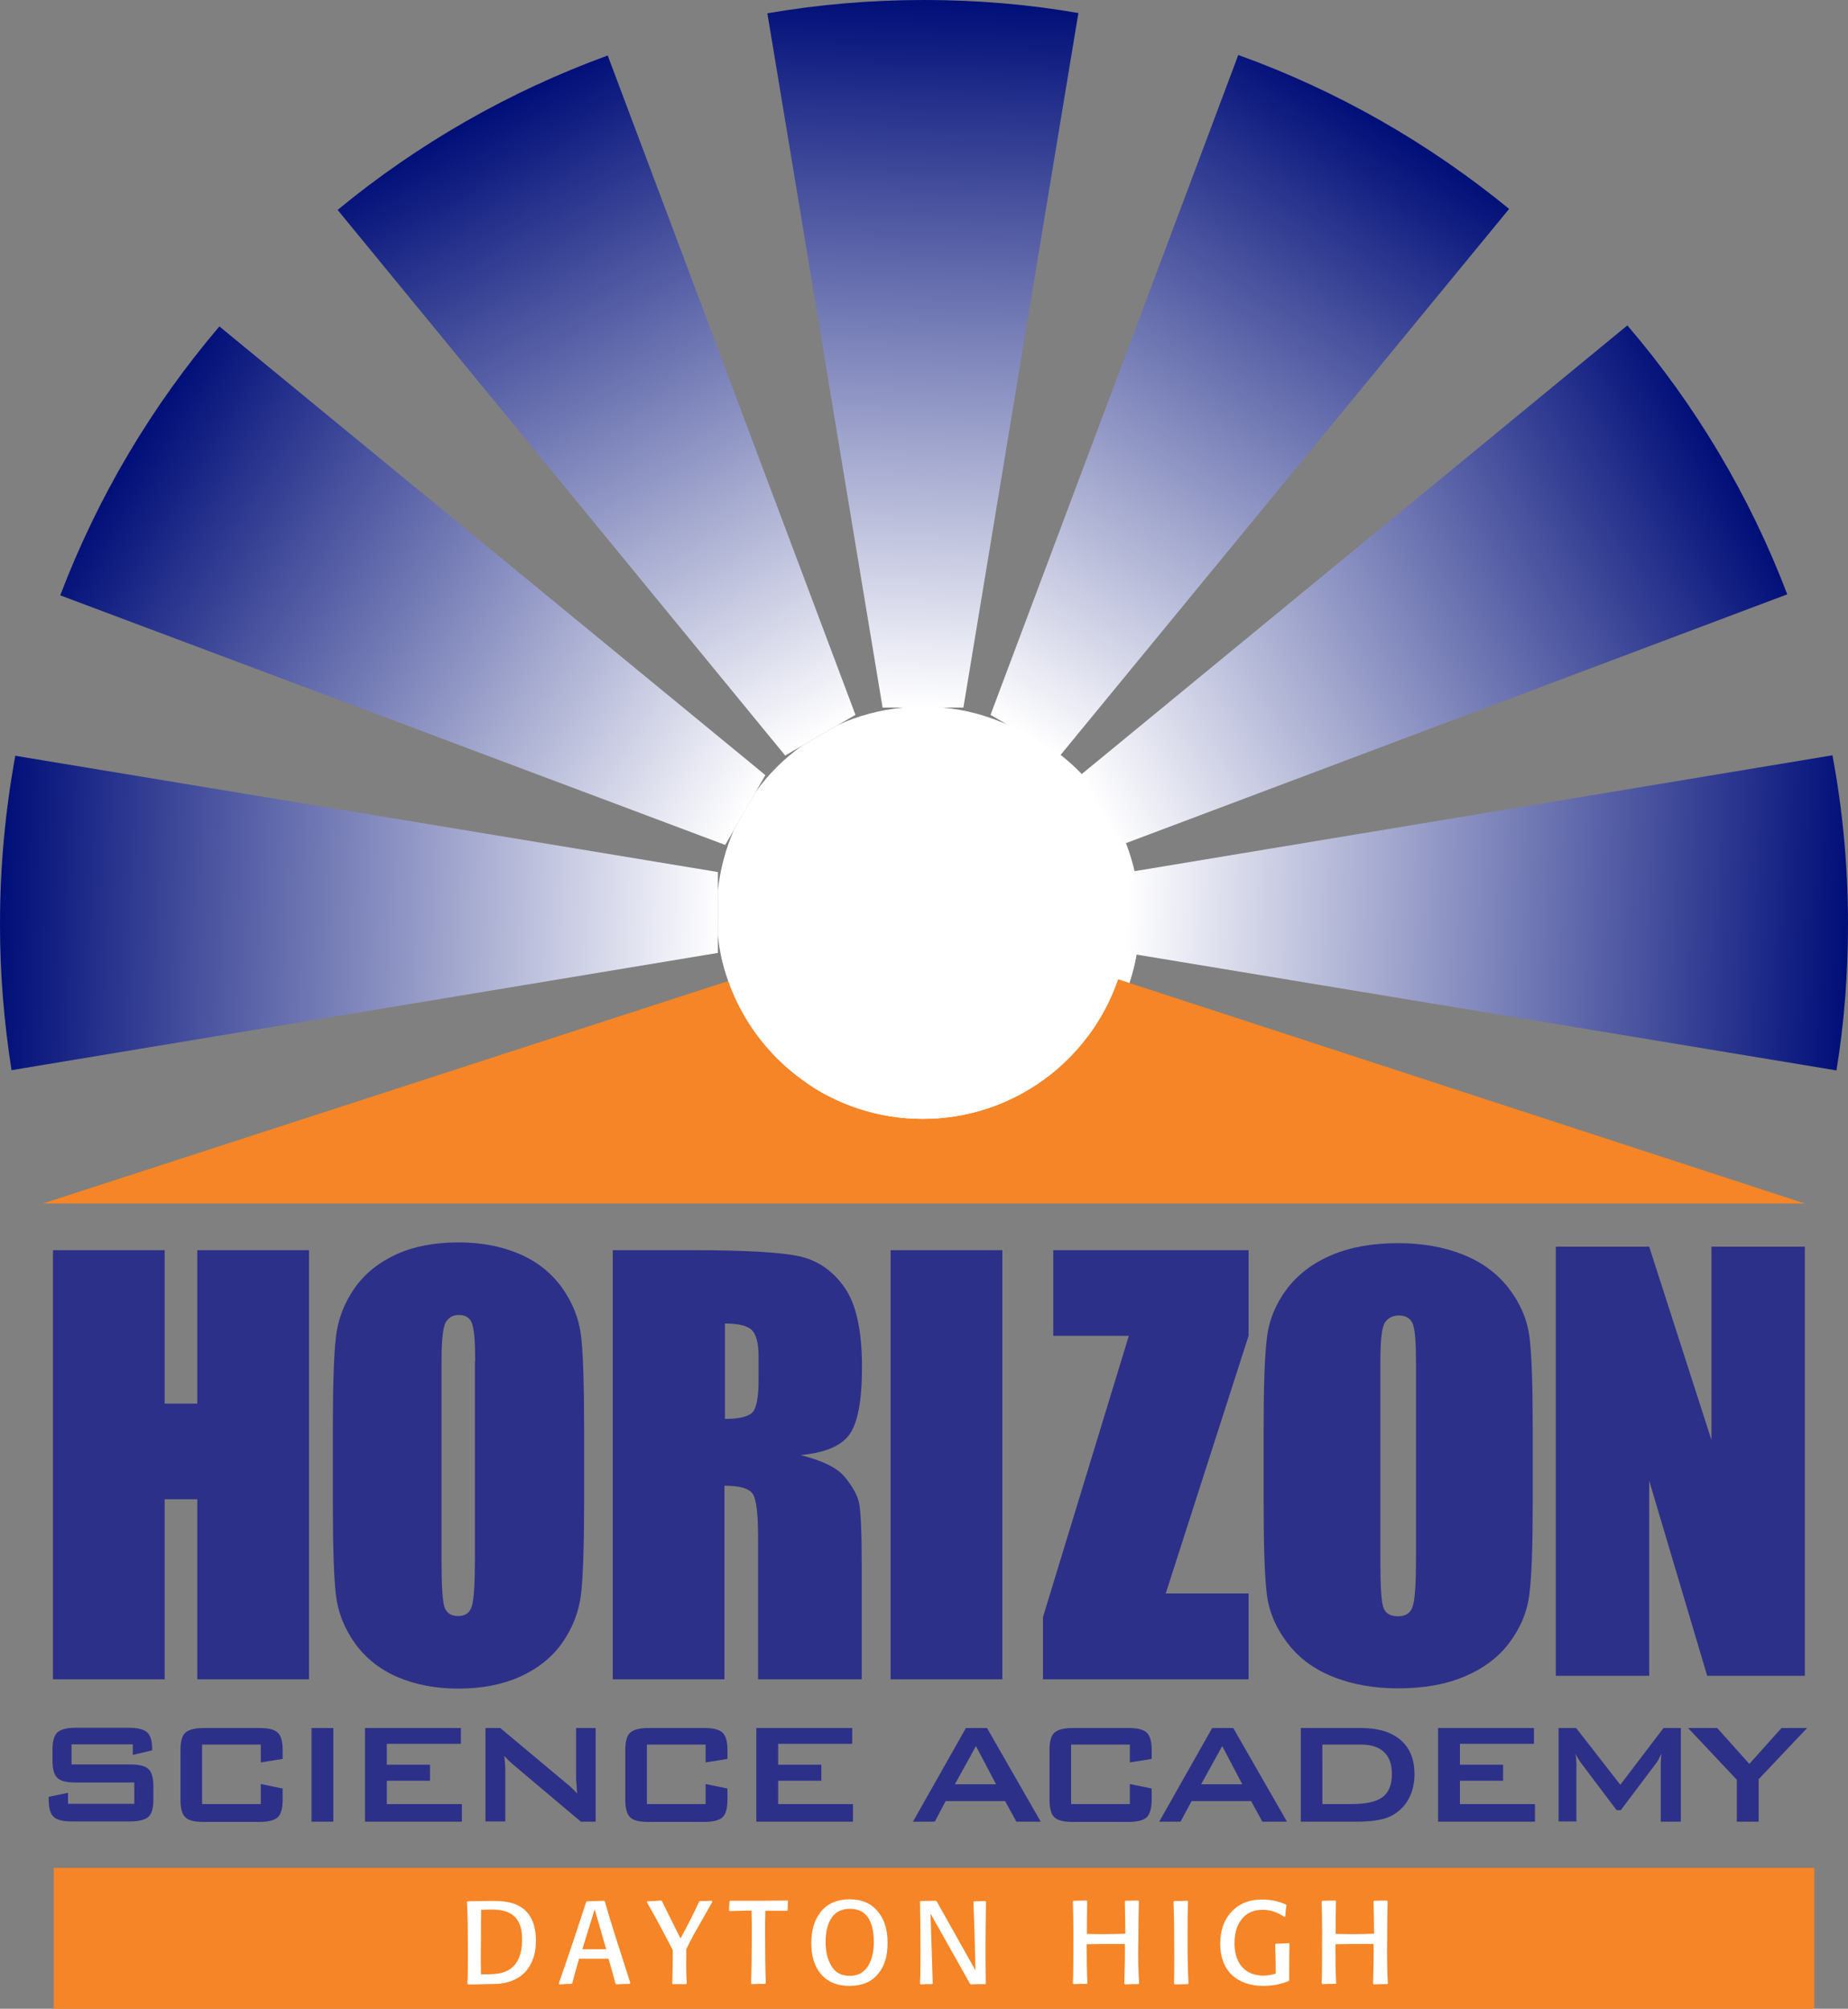
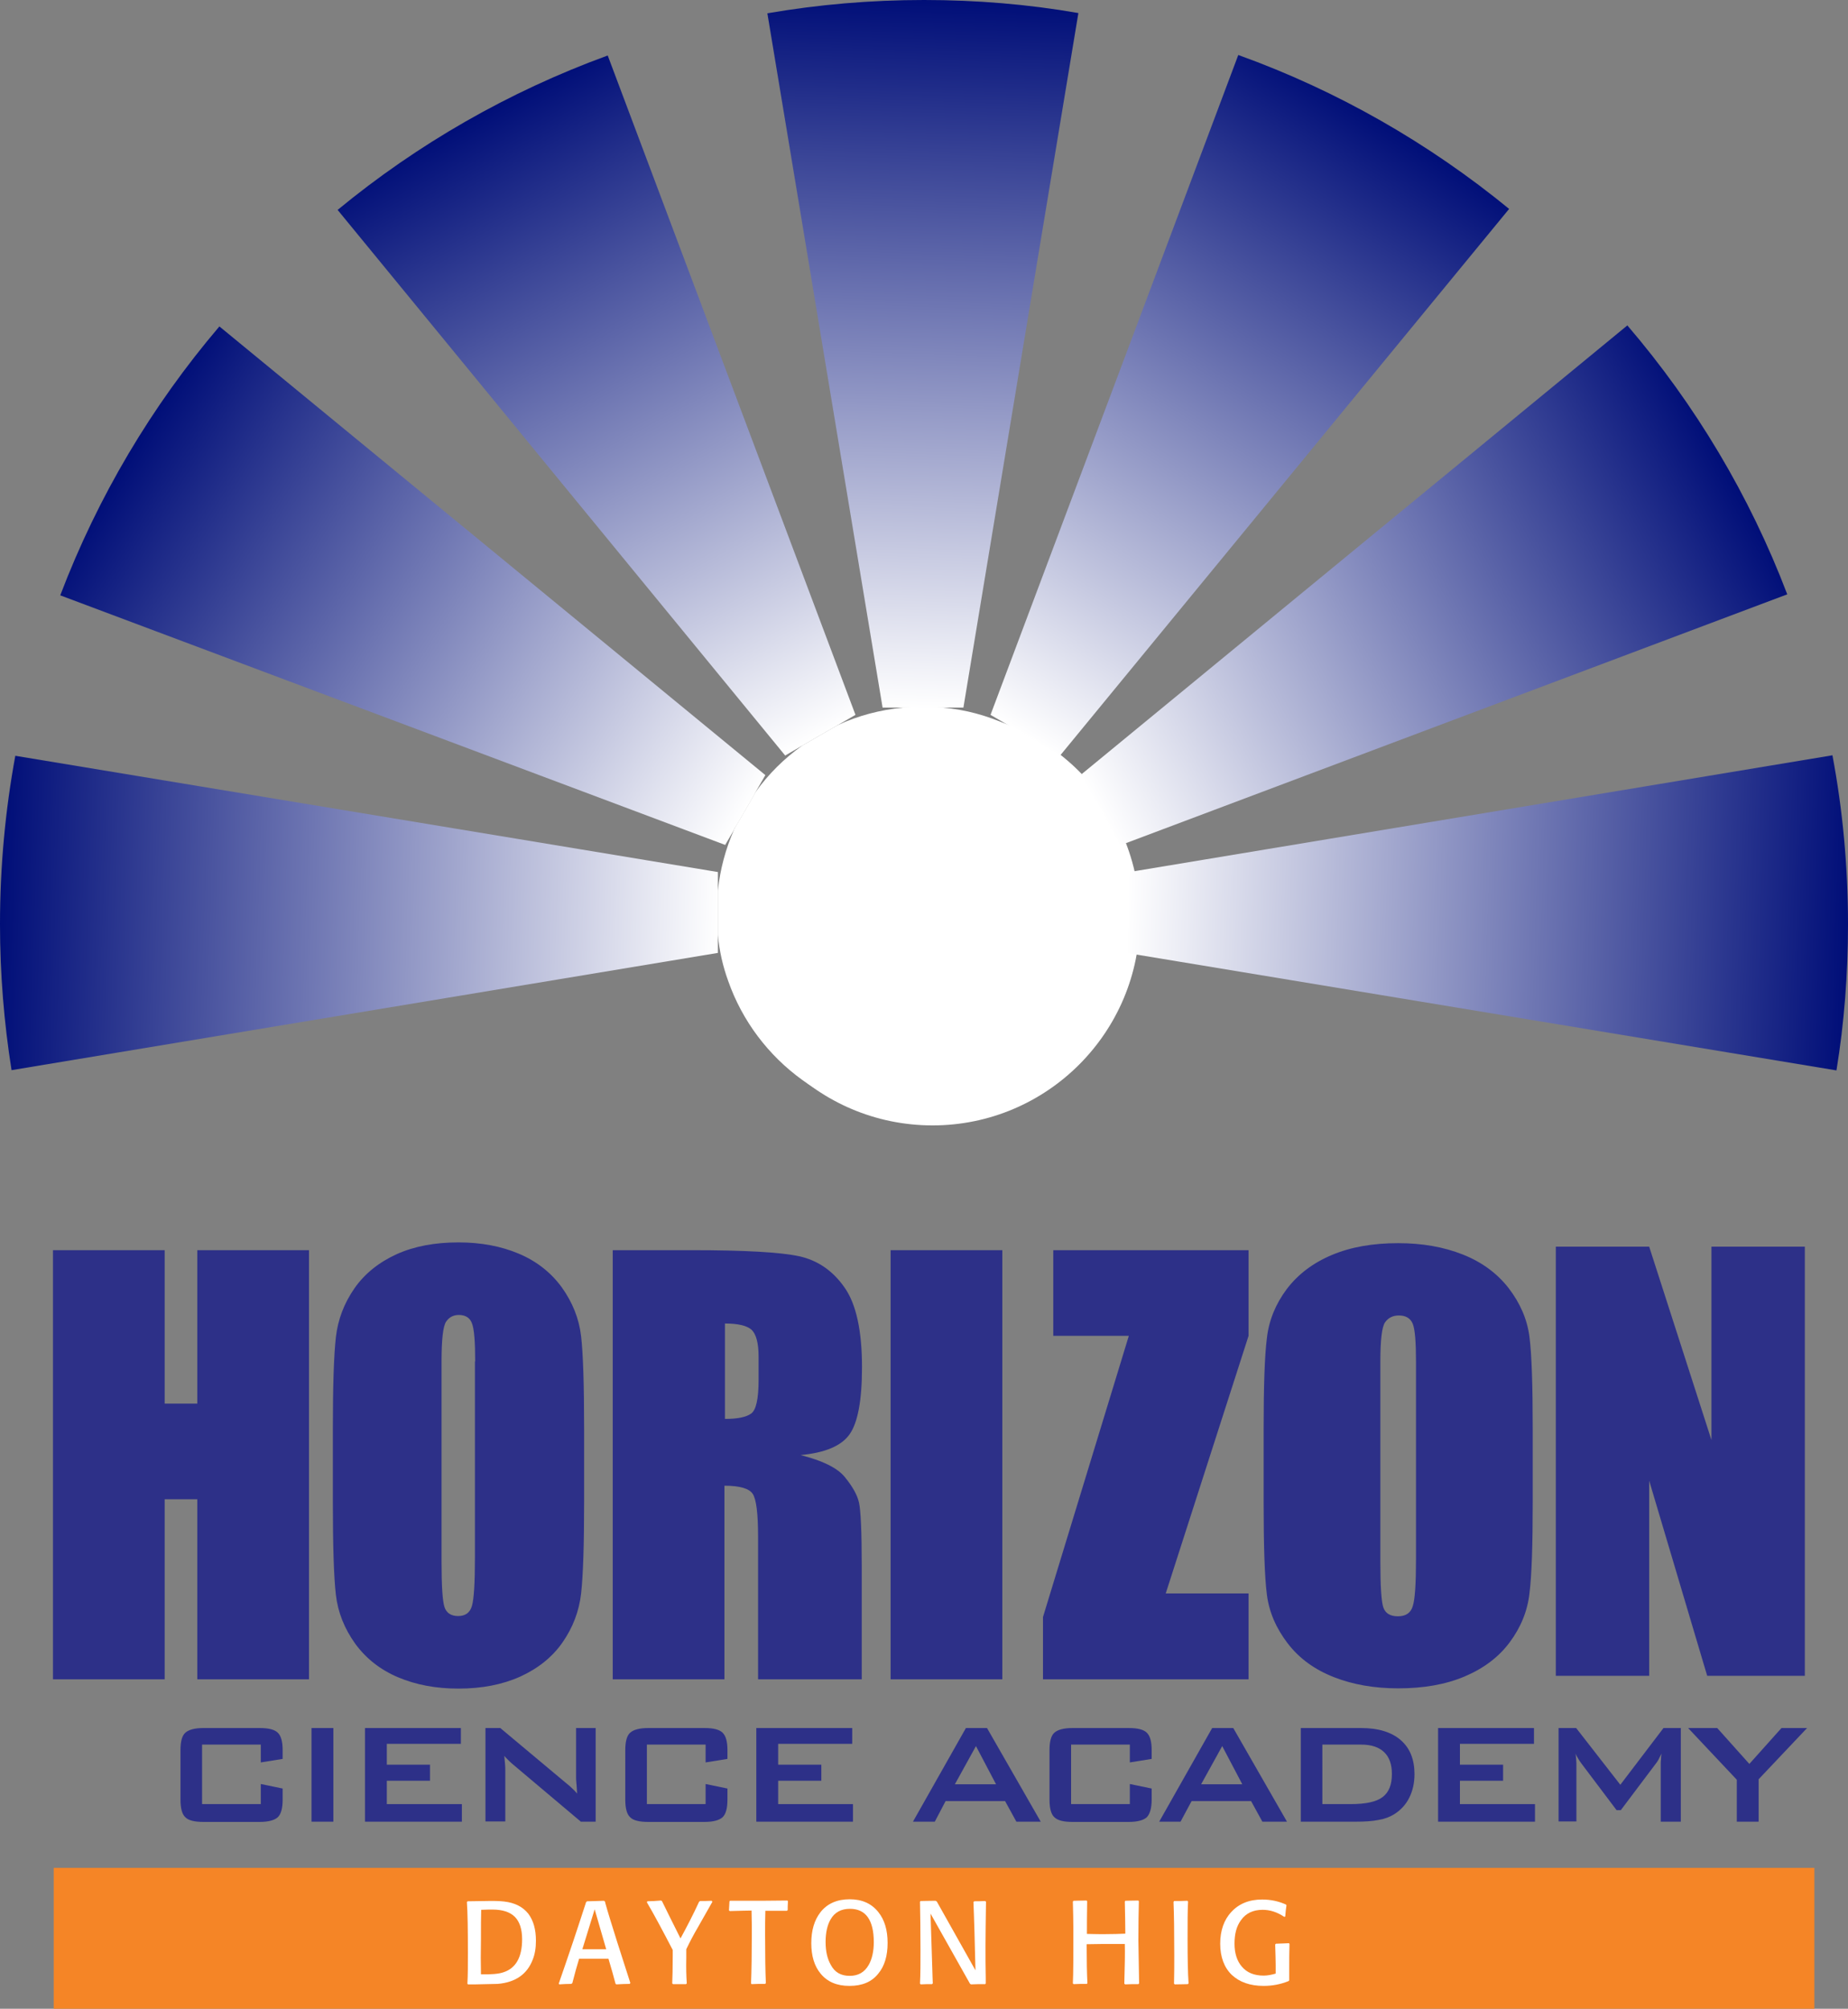
<svg xmlns="http://www.w3.org/2000/svg" version="1.1" id="Layer_1" x="0px" y="0px" viewBox="0 0 736.2 800" style="enable-background:new 0 0 736.2 800;" xml:space="preserve">
  <rect x="0" y="0" width="736.2" height="800" fill="#808080" stroke="none" />
  <style type="text/css">
	.st0{fill:#2D3088;}
	.st1{fill:#F58526;}
	.st2{fill-rule:evenodd;clip-rule:evenodd;fill:#FFFFFF;}
	.st3{fill-rule:evenodd;clip-rule:evenodd;fill:#F58526;}
	.st4{fill-rule:evenodd;clip-rule:evenodd;fill:url(#SVGID_1_);}
	.st5{fill-rule:evenodd;clip-rule:evenodd;fill:url(#SVGID_00000119835073054640112480000002069180154161970091_);}
	.st6{fill-rule:evenodd;clip-rule:evenodd;fill:url(#SVGID_00000178908751639869799390000003712364660895914891_);}
	.st7{fill-rule:evenodd;clip-rule:evenodd;fill:url(#SVGID_00000024687329489652143260000015835623506630715824_);}
	.st8{fill-rule:evenodd;clip-rule:evenodd;fill:url(#SVGID_00000176764452261656412930000014077144821006889886_);}
	.st9{fill-rule:evenodd;clip-rule:evenodd;fill:url(#SVGID_00000128459205056521832020000009633557118824066737_);}
	.st10{fill-rule:evenodd;clip-rule:evenodd;fill:url(#SVGID_00000096762456864764688200000012487545436443046792_);}
	.st11{fill-rule:evenodd;clip-rule:evenodd;fill:none;}
	.st12{fill:#FFFFFF;}
</style>
  <g>
    <g>
      <polygon class="st0" points="123.1,497.9 123.1,668.8 78.6,668.8 78.6,597.1 65.6,597.1 65.6,668.8 21.1,668.8 21.1,497.9     65.6,497.9 65.6,559 78.6,559 78.6,497.9   " />
      <g>
        <path class="st0" d="M232.7,598.2c0,17.1-0.4,29.3-1.2,36.4c-0.8,7.1-3.3,13.6-7.4,19.5c-4.1,5.9-9.8,10.4-16.8,13.6     c-7.1,3.2-15.3,4.8-24.7,4.8c-8.9,0-16.9-1.5-24-4.5c-7.1-3-12.8-7.5-17.1-13.4c-4.3-6-6.9-12.5-7.7-19.5     c-0.8-7-1.2-19.3-1.2-36.9V569c0-17.1,0.4-29.2,1.2-36.4c0.8-7.1,3.3-13.6,7.4-19.5c4.1-5.9,9.8-10.4,16.8-13.6     c7.1-3.2,15.3-4.7,24.7-4.7c8.9,0,16.9,1.5,24,4.5c7.1,3,12.8,7.5,17.1,13.4c4.3,6,6.9,12.5,7.7,19.5c0.8,7,1.2,19.3,1.2,36.9     V598.2z M189.3,542.2c0-7.9-0.4-13-1.3-15.2c-0.8-2.2-2.6-3.3-5.2-3.3c-2.2,0-3.9,0.9-5.1,2.7c-1.2,1.8-1.8,7.1-1.8,15.8v79.6     c0,9.9,0.4,16,1.2,18.3c0.8,2.3,2.6,3.5,5.4,3.5c2.9,0,4.7-1.3,5.5-4c0.8-2.7,1.2-9,1.2-19V542.2z" />
        <path class="st0" d="M244.3,497.9h31.4c21,0,35.1,0.8,42.6,2.4c7.4,1.6,13.5,5.8,18.1,12.4c4.7,6.6,7,17.3,7,31.8     c0,13.3-1.7,22.2-5,26.8c-3.3,4.6-9.8,7.3-19.5,8.2c8.8,2.2,14.7,5.1,17.7,8.8c3,3.7,4.9,7,5.6,10.1c0.7,3.1,1.1,11.5,1.1,25.3     v45.1h-41.3v-56.8c0-9.2-0.7-14.8-2.1-17c-1.4-2.2-5.2-3.3-11.3-3.3v77.1h-44.5V497.9z M288.8,527.1v38c5,0,8.4-0.7,10.4-2.1     c2-1.4,3-5.8,3-13.4v-9.4c0-5.4-1-9-2.9-10.7C297.4,527.9,293.9,527.1,288.8,527.1" />
      </g>
      <polygon class="st0" points="497.4,497.9 497.4,532 464.4,634.6 497.4,634.6 497.4,668.8 415.5,668.8 415.5,644 449.7,532     419.6,532 419.6,497.9   " />
      <g>
        <path class="st0" d="M610.6,598.3c0,17.1-0.4,29.2-1.3,36.3c-0.8,7.1-3.5,13.6-7.9,19.5c-4.4,5.9-10.4,10.4-18,13.6     c-7.6,3.2-16.4,4.7-26.4,4.7c-9.5,0-18.1-1.5-25.7-4.5c-7.6-3-13.7-7.4-18.3-13.4c-4.6-6-7.4-12.4-8.3-19.4     c-0.9-7-1.3-19.3-1.3-36.8v-29.1c0-17.1,0.4-29.2,1.3-36.3c0.8-7.1,3.5-13.6,7.9-19.5c4.5-5.9,10.4-10.4,18-13.6     c7.6-3.2,16.4-4.7,26.4-4.7c9.6,0,18.1,1.5,25.7,4.5c7.6,3,13.7,7.5,18.3,13.4c4.6,6,7.4,12.4,8.3,19.4c0.9,7,1.3,19.3,1.3,36.8     V598.3z M564.1,542.4c0-7.9-0.4-13-1.3-15.2c-0.9-2.2-2.8-3.3-5.5-3.3c-2.4,0-4.2,0.9-5.5,2.7c-1.3,1.8-1.9,7.1-1.9,15.8v79.5     c0,9.9,0.4,16,1.2,18.3c0.8,2.3,2.7,3.5,5.8,3.5c3.1,0,5.1-1.3,5.9-4c0.9-2.7,1.3-9,1.3-19V542.4z" />
      </g>
      <polygon class="st0" points="719,496.5 719,667.4 680.1,667.4 657,589.7 657,667.4 619.8,667.4 619.8,496.5 657,496.5     681.8,573.5 681.8,496.5   " />
      <rect x="354.8" y="497.9" class="st0" width="44.5" height="170.9" />
      <g>
-         <path class="st0" d="M52.9,694.7H28.5v8h23.3c3.7,0,6.1,0.6,7.4,1.9c1.3,1.2,1.9,3.6,1.9,6.9v5.1c0,3.4-0.6,5.7-1.9,6.9     c-1.3,1.2-3.7,1.9-7.4,1.9H28.7c-3.7,0-6.1-0.6-7.4-1.9c-1.3-1.2-1.9-3.6-1.9-6.9v-1l7.7-1.6v4.4h26.4v-8.5H30.1     c-3.6,0-6.1-0.6-7.3-1.9c-1.3-1.2-1.9-3.6-1.9-7V697c0-3.4,0.6-5.7,1.9-7c1.3-1.2,3.7-1.9,7.3-1.9h21.2c3.5,0,5.9,0.6,7.3,1.8     c1.3,1.2,2,3.3,2,6.4v0.8l-7.7,1.8V694.7z" />
        <path class="st0" d="M103.9,694.8H80.5v23.7h23.4v-8l8.7,1.8v4.4c0,3.4-0.6,5.7-1.9,7c-1.3,1.2-3.7,1.9-7.3,1.9H81.1     c-3.6,0-6.1-0.6-7.3-1.9c-1.3-1.2-1.9-3.6-1.9-7V697c0-3.4,0.6-5.7,1.9-6.9c1.3-1.2,3.7-1.9,7.3-1.9h22.3c3.6,0,6,0.6,7.3,1.9     c1.3,1.3,1.9,3.6,1.9,6.9v3.5l-8.7,1.4V694.8z" />
      </g>
      <rect x="124.1" y="688.2" class="st0" width="8.7" height="37.3" />
      <polygon class="st0" points="145.4,725.5 145.4,688.2 183.6,688.2 183.6,694.5 154.1,694.5 154.1,702.8 171.3,702.8 171.3,709.2     154.1,709.2 154.1,718.5 184,718.5 184,725.5   " />
      <g>
        <path class="st0" d="M193.4,725.5v-37.3h5.9l26.3,22c0.9,0.7,1.7,1.4,2.4,2.1c0.7,0.6,1.3,1.3,1.9,2c-0.1-2.1-0.2-3.6-0.3-4.5     c-0.1-0.9-0.1-1.5-0.1-2v-19.6h7.8v37.3h-5.9L204,702.4c-0.7-0.6-1.2-1.1-1.7-1.6c-0.5-0.5-1-1-1.4-1.5c0.1,1.1,0.2,2.2,0.3,3.3     c0.1,1,0.1,1.9,0.1,2.7v20.1H193.4z" />
        <path class="st0" d="M281.1,694.8h-23.4v23.7h23.4v-8l8.7,1.8v4.4c0,3.4-0.6,5.7-1.9,7c-1.3,1.2-3.7,1.9-7.3,1.9h-22.3     c-3.6,0-6.1-0.6-7.3-1.9c-1.3-1.2-1.9-3.6-1.9-7V697c0-3.4,0.6-5.7,1.9-6.9c1.3-1.2,3.7-1.9,7.3-1.9h22.3c3.6,0,6,0.6,7.3,1.9     c1.3,1.3,1.9,3.6,1.9,6.9v3.5l-8.7,1.4V694.8z" />
      </g>
      <polygon class="st0" points="301.3,725.5 301.3,688.2 339.5,688.2 339.5,694.5 310,694.5 310,702.8 327.2,702.8 327.2,709.2     310,709.2 310,718.5 339.8,718.5 339.8,725.5   " />
      <path class="st0" d="M380.4,710.6h16.4l-8-15.2L380.4,710.6z M363.7,725.5l21.1-37.3h8.4l21.4,37.3h-9.7l-4.5-8.2h-23.7l-4.3,8.2    H363.7z" />
      <g>
        <path class="st0" d="M450.1,694.8h-23.4v23.7h23.4v-8l8.7,1.8v4.4c0,3.4-0.7,5.7-1.9,7c-1.3,1.2-3.7,1.9-7.3,1.9h-22.3     c-3.6,0-6-0.6-7.3-1.9c-1.3-1.2-1.9-3.6-1.9-7V697c0-3.4,0.6-5.7,1.9-6.9c1.3-1.2,3.7-1.9,7.3-1.9h22.3c3.6,0,6,0.6,7.3,1.9     c1.3,1.3,1.9,3.6,1.9,6.9v3.5l-8.7,1.4V694.8z" />
      </g>
      <path class="st0" d="M478.5,710.6h16.4l-8-15.2L478.5,710.6z M461.8,725.5l21.1-37.3h8.4l21.4,37.3h-9.8l-4.5-8.2h-23.7l-4.4,8.2    H461.8z" />
      <g>
        <path class="st0" d="M526.9,718.5h11.2c6,0,10.2-0.9,12.7-2.8c2.5-1.9,3.7-4.9,3.7-9.2c0-3.8-1-6.7-3.1-8.7c-2.1-2-5.1-3-9.2-3     h-15.4V718.5z M518.2,725.5v-37.3h24c6.8,0,12.1,1.6,15.8,4.8c3.7,3.2,5.5,7.7,5.5,13.6c0,3.5-0.7,6.6-2.1,9.4     c-1.4,2.8-3.5,5-6.1,6.6c-1.6,1-3.7,1.8-6.1,2.2c-2.4,0.5-5.5,0.7-9.3,0.7H518.2z" />
      </g>
      <polygon class="st0" points="572.9,725.5 572.9,688.2 611.1,688.2 611.1,694.5 581.6,694.5 581.6,702.8 598.8,702.8 598.8,709.2     581.6,709.2 581.6,718.5 611.5,718.5 611.5,725.5   " />
      <g>
        <path class="st0" d="M620.9,725.5v-37.3h7l17.6,22.6l17.2-22.6h6.9v37.3h-8v-23.1c0-0.4,0-1,0.1-1.7c0-0.7,0.1-1.5,0.2-2.3     c-0.5,1-0.9,1.7-1.2,2.4c-0.3,0.6-0.7,1.1-1,1.5l-14,18.6H644l-14.1-18.7c-0.5-0.7-1-1.4-1.3-2c-0.4-0.6-0.7-1.2-0.9-1.8     c0.1,0.8,0.1,1.5,0.2,2.1c0,0.6,0.1,1.2,0.1,1.8v23.1H620.9z" />
      </g>
      <polygon class="st0" points="691.9,725.5 691.9,708.8 672.5,688.2 684.1,688.2 696.9,702.5 709.7,688.2 719.9,688.2 700.6,708.6     700.6,725.5   " />
      <rect x="21.4" y="743.9" class="st1" width="701.4" height="56.1" />
      <path class="st2" d="M288.9,365.6c0-45.7,37-82.6,82.6-82.6c45.6,0,82.6,37,82.6,82.6c0,45.6-37,82.6-82.6,82.6    C325.9,448.2,288.9,411.2,288.9,365.6z" />
      <g>
-         <path class="st3" d="M719,479.3H17.1l273-88.6c11.2,32,41.7,54.9,77.5,54.9c36.1,0,66.7-23.3,77.8-55.6L719,479.3z" />
        <g>
          <linearGradient id="SVGID_1_" gradientUnits="userSpaceOnUse" x1="367.829" y1="-0.237" x2="357.973" y2="281.989">
            <stop offset="0" style="stop-color:#000E78" />
            <stop offset="1" style="stop-color:#FFFFFF" />
          </linearGradient>
          <path class="st4" d="M429.6,5.2l-45.8,276.6h-32.2L305.7,5.3C326,1.8,346.8,0,368.1,0C389,0,409.6,1.7,429.6,5.2z" />
          <linearGradient id="SVGID_00000037654395924511887180000015662161542687989414_" gradientUnits="userSpaceOnUse" x1="185.69" y1="48.071" x2="318.467" y2="297.789">
            <stop offset="0" style="stop-color:#000E78" />
            <stop offset="1" style="stop-color:#FFFFFF" />
          </linearGradient>
          <path style="fill-rule:evenodd;clip-rule:evenodd;fill:url(#SVGID_00000037654395924511887180000015662161542687989414_);" d="      M340.8,284.7l-6.9,4c-0.1,0-0.1,0-0.2,0.1l-7,4l-7.2,4.2l-6.7,3.9L134.5,83.6c31.8-26.2,68.1-47.1,107.6-61.5L340.8,284.7z" />
          <linearGradient id="SVGID_00000029762896535549372760000003175451273320743086_" gradientUnits="userSpaceOnUse" x1="51.122" y1="180.639" x2="292.188" y2="331.274">
            <stop offset="0" style="stop-color:#000E78" />
            <stop offset="1" style="stop-color:#FFFFFF" />
          </linearGradient>
          <path style="fill-rule:evenodd;clip-rule:evenodd;fill:url(#SVGID_00000029762896535549372760000003175451273320743086_);" d="      M304.9,308.7l-3.8,6.6c0,0,0,0,0,0l-4.2,7.3l-4.5,7.7c0,0,0,0,0,0.1l0,0c0,0,0,0.1-0.1,0.2c0,0,0,0,0,0.1v0l-3.4,5.8L24,237.1      c15-39.4,36.5-75.5,63.4-107.1L304.9,308.7z" />
          <linearGradient id="SVGID_00000155114783140057585330000015645241242056191401_" gradientUnits="userSpaceOnUse" x1="-6.427315e-02" y1="363.391" x2="286.187" y2="373.387">
            <stop offset="0" style="stop-color:#000E78" />
            <stop offset="1" style="stop-color:#FFFFFF" />
          </linearGradient>
          <path style="fill-rule:evenodd;clip-rule:evenodd;fill:url(#SVGID_00000155114783140057585330000015645241242056191401_);" d="      M286,347.3v32.2L4.6,426.2C1.6,407.3,0,387.8,0,368.1c0-22.9,2.1-45.4,6.1-67.1L286,347.3z" />
          <linearGradient id="SVGID_00000101811965665940000580000001271636904339353011_" gradientUnits="userSpaceOnUse" x1="736.564" y1="363.76" x2="449.072" y2="353.721">
            <stop offset="0" style="stop-color:#000E78" />
            <stop offset="1" style="stop-color:#FFFFFF" />
          </linearGradient>
          <path style="fill-rule:evenodd;clip-rule:evenodd;fill:url(#SVGID_00000101811965665940000580000001271636904339353011_);" d="      M736.2,368.1c0,19.8-1.5,39.3-4.6,58.2l-282.3-46.7v-32.2L730,300.8C734.1,322.6,736.2,345.1,736.2,368.1z" />
          <linearGradient id="SVGID_00000176005993330971498610000016788682853273956738_" gradientUnits="userSpaceOnUse" x1="685.273" y1="180.401" x2="433.341" y2="314.356">
            <stop offset="0" style="stop-color:#000E78" />
            <stop offset="1" style="stop-color:#FFFFFF" />
          </linearGradient>
          <path style="fill-rule:evenodd;clip-rule:evenodd;fill:url(#SVGID_00000176005993330971498610000016788682853273956738_);" d="      M712,236.7l-265.6,99.9l-3.7-6.4l-4.3-7.5l-4.1-7.1c0,0,0-0.1-0.1-0.1l-3.9-6.7l218-179.2C675.3,161.1,697,197.3,712,236.7z" />
          <linearGradient id="SVGID_00000003068473117422317470000003040753554778437014_" gradientUnits="userSpaceOnUse" x1="550.169" y1="47.763" x2="399.998" y2="288.086">
            <stop offset="0" style="stop-color:#000E78" />
            <stop offset="1" style="stop-color:#FFFFFF" />
          </linearGradient>
          <path style="fill-rule:evenodd;clip-rule:evenodd;fill:url(#SVGID_00000003068473117422317470000003040753554778437014_);" d="      M601.2,83.2L422.4,300.8l-6.8-3.9c0,0-0.1,0-0.1-0.1c0,0,0,0,0,0l-7-4.1l-7.1-4.1c-0.1,0-0.1,0-0.1,0h0l-6.7-3.9l98.7-262.8h0      C532.8,36.1,569.2,57,601.2,83.2z" />
        </g>
        <path class="st11" d="M286,347.3v32.2L4.6,426.2C1.6,407.3,0,387.8,0,368.1c0-22.9,2.1-45.4,6.1-67.1L286,347.3z" />
        <path class="st11" d="M304.9,308.7l-3.8,6.6c0,0,0,0,0,0l-4.2,7.3l-4.5,7.7c0,0,0,0,0,0.1l0,0c0,0,0,0.1-0.1,0.2c0,0,0,0,0,0.1v0     l-3.4,5.8L24,237.1c15-39.4,36.5-75.5,63.4-107.1L304.9,308.7z" />
        <path class="st11" d="M340.8,284.7l-6.9,4c-0.1,0-0.1,0-0.2,0.1l-7,4l-7.2,4.2l-6.7,3.9L134.5,83.6     c31.8-26.2,68.1-47.1,107.6-61.5L340.8,284.7z" />
        <path class="st11" d="M429.6,5.2l-45.8,276.6h-32.2L305.7,5.3C326,1.8,346.8,0,368.1,0C389,0,409.6,1.7,429.6,5.2z" />
        <path class="st11" d="M601.2,83.2L422.4,300.8l-6.8-3.9c0,0-0.1,0-0.1-0.1c0,0,0,0,0,0l-7-4.1l-7.1-4.1c-0.1,0-0.1,0-0.1,0h0     l-6.7-3.9l98.7-262.8h0C532.8,36.1,569.2,57,601.2,83.2z" />
        <path class="st11" d="M712,236.7l-265.6,99.9l-3.7-6.4l-4.3-7.5l-4.1-7.1c0,0,0-0.1-0.1-0.1l-3.9-6.7l218-179.2     C675.3,161.1,697,197.3,712,236.7z" />
        <path class="st11" d="M719,479.3H17.1l273-88.6c11.2,32,41.7,54.9,77.5,54.9c36.1,0,66.7-23.3,77.8-55.6L719,479.3z" />
        <path class="st11" d="M736.2,368.1c0,19.8-1.5,39.3-4.6,58.2l-282.3-46.7v-32.2L730,300.8C734.1,322.6,736.2,345.1,736.2,368.1z" />
        <path class="st2" d="M449.3,354.8v17.4c-0.6,6.2-1.9,12.1-3.9,17.8c-11,32.3-41.7,55.6-77.8,55.6c-35.8,0-66.3-23-77.5-54.9     c-2.1-5.8-3.5-11.8-4.1-18.2v-18c0.9-8.4,3.1-16.4,6.3-23.8v0c0,0,0,0,0-0.1c0,0,0-0.1,0.1-0.2l0,0c0,0,0,0,0-0.1l4.5-7.7     l4.2-7.3c0,0,0,0,0,0c5.1-7.1,11.3-13.2,18.4-18.3l7.2-4.2l7-4c0.1,0,0.1,0,0.2-0.1c8-3.7,16.8-6,25.9-6.9h15.7     c9.1,0.8,17.8,3.2,25.7,6.8h0c0,0,0,0,0.1,0l7.1,4.1l7,4.1c0,0,0,0,0,0c0,0,0.1,0,0.1,0.1c7.2,5.1,13.5,11.4,18.6,18.5     c0,0,0,0.1,0.1,0.1l4.1,7.1l4.3,7.5C446.1,337.8,448.4,346.1,449.3,354.8z" />
        <path class="st2" d="M286,354.5v18c-0.4-2.9-0.5-6-0.5-9S285.6,357.4,286,354.5z" />
        <path class="st2" d="M301.1,315.3l-4.2,7.3l-4.5,7.7C294.8,325,297.7,319.9,301.1,315.3z" />
        <path class="st2" d="M333.7,288.7l-7,4l-7.2,4.2C323.9,293.7,328.7,290.9,333.7,288.7z" />
        <path class="st2" d="M375.5,281.8h-15.7c2.6-0.3,5.2-0.4,7.9-0.4C370.3,281.4,372.9,281.5,375.5,281.8z" />
        <path class="st2" d="M415.5,296.7l-7-4.1l-7.1-4.1C406.4,290.8,411.1,293.6,415.5,296.7z" />
        <path class="st2" d="M442.7,330.1l-4.3-7.5l-4.1-7.1C437.6,320,440.4,324.9,442.7,330.1z" />
        <path class="st2" d="M449.8,363.5c0,2.9-0.2,5.8-0.5,8.7v-17.4C449.6,357.7,449.8,360.6,449.8,363.5z" />
      </g>
    </g>
    <g>
      <path class="st12" d="M189.5,790.3l-3.1,0l-0.2-0.3c0.2-3.4,0.2-7.4,0.2-12.1c0-9.4-0.1-16.2-0.4-20.4l0.3-0.3l6.9-0.1    c3.5-0.1,6,0,7.7,0.2c4.2,0.5,7.4,2.1,9.6,4.9c2,2.7,3,6.2,3,10.7c0,2.9-0.4,5.4-1.3,7.6c-2.2,5.7-6.8,9-13.9,9.6    C197.8,790.1,194.9,790.2,189.5,790.3z M191.6,786.3c4.2,0.1,7.2-0.2,8.9-0.8c5-1.6,7.5-6,7.5-13.2c0-4-1-7-2.9-8.9    c-1.9-1.9-4.9-2.9-8.9-2.9c-0.9,0-2.4,0-4.5,0.1c-0.1,2.9-0.1,6.8-0.1,11.7C191.5,777.4,191.5,782.1,191.6,786.3z" />
      <path class="st12" d="M241,757.3l0.2,0.8c0.9,3.3,2.5,8.4,4.7,15.4l5.2,16.2l-0.2,0.4c-1.7,0-3.5,0.1-5.4,0.2l-0.3-0.3    c-0.7-2.7-1.6-5.9-2.8-9.9h-1.2c-1.2,0-1.8,0-1.6,0h-5.9c0.2,0-0.4,0-1.8,0c0,0-0.4,0-1.2,0c-0.8,2.6-1.7,5.8-2.7,9.7l-0.4,0.3    c-1.7,0-3.3,0.1-4.8,0.2l-0.2-0.3l0.5-1.5c1.2-3.5,3-8.6,5.2-15.2c1.1-3.2,2.8-8.5,5.2-15.8l0.4-0.3c1.2,0,3.5-0.1,6.7-0.2    L241,757.3z M236.9,760.4l-4.9,15.9l2.3,0c-0.1,0,0.3,0,1.3,0c0.6,0,1.3,0,1.9,0c1.1,0,1.6,0,1.5,0h2.5L236.9,760.4z" />
      <path class="st12" d="M273.6,789.9l-0.3,0.3c-2,0-3.7,0-5.2,0l-0.3-0.3c0.1-2.4,0.2-6.1,0.2-11.1c0-1.1,0-1.8,0-2.2    c-3.9-7.5-7.3-13.9-10.3-19l0.2-0.4l2.7-0.1c0.3,0,1.2-0.1,2.7-0.2l0.4,0.2c1.6,3.3,4.1,8.3,7.4,14.9c2.5-4.6,5-9.4,7.4-14.6    l0.4-0.3c1.2,0,2.7,0,4.6-0.1l0.3,0.4l-5.9,10.4c-1.6,2.7-3.1,5.6-4.5,8.5c0,1,0,2.2,0,3.6C273.3,783.7,273.4,787.1,273.6,789.9z" />
      <path class="st12" d="M313.8,760.7l-0.3,0.3c-2.6,0-5.5,0-8.6,0c-0.1,3.1-0.1,6.3-0.1,9.6c0,8.4,0.1,14.8,0.3,19.2l-0.3,0.3    c-1.9,0-3.7,0-5.4,0.1l-0.2-0.3c0.2-5.2,0.3-11.8,0.3-19.7c0-2.2,0-5.2-0.1-9.3c-1.5,0-4.4,0.1-8.7,0.2l-0.3-0.3l0.2-3.5l0.2-0.3    c4.5,0,8.5,0,12.1,0l10.8-0.1l0.2,0.3C313.8,758.7,313.8,759.9,313.8,760.7z" />
      <path class="st12" d="M338.4,790.9c-5,0-8.8-1.6-11.5-4.9c-2.5-3-3.7-7.1-3.7-12.1c0-5.1,1.2-9.2,3.7-12.4    c2.7-3.4,6.6-5.1,11.6-5.1c4.9,0,8.7,1.7,11.4,5.1c2.5,3.1,3.7,7.2,3.7,12.3c0,5.1-1.2,9.2-3.7,12.2    C347.3,789.3,343.5,790.9,338.4,790.9z M338.5,786.9c3.4,0,5.9-1.4,7.6-4.4c1.3-2.3,2-5.4,2-9c0-8.8-3.2-13.3-9.5-13.3    c-3.5,0-6.1,1.4-7.7,4.2c-1.3,2.2-2,5.3-2,9c0,3.7,0.7,6.7,2,9C332.5,785.5,335,786.9,338.5,786.9z" />
      <path class="st12" d="M392.7,787.9v2l-0.2,0.3c-2,0-3.9,0-5.7,0.1l-0.4-0.3l-15.7-27.9l0.7,21.9c0.1,2.3,0.1,4.3,0.2,5.9l-0.3,0.3    c-1.5,0-3,0-4.5,0.1l-0.3-0.3c0.2-3.7,0.2-8.2,0.2-13.4c0-7.7-0.1-14.1-0.2-19.2l0.2-0.3c1.1,0,3.1-0.1,6-0.1l0.5,0.3l15.4,27.4    l-0.4-15.5c-0.1-4.6-0.3-8.4-0.4-11.7l0.3-0.3c1.1,0,2.6,0,4.4-0.1l0.3,0.3c-0.1,7.6-0.2,13.4-0.2,17.3    C392.6,779.5,392.6,784,392.7,787.9z" />
-       <path class="st12" d="M453.8,789.9l-0.3,0.3c-1.8,0-3.5,0-5.3,0.1l-0.3-0.3c0.2-7.1,0.3-12.3,0.2-15.8h-0.7h-1.1h-2.6    c-2.9,0-6.6,0-10.8,0.1c0,6.6,0.1,11.7,0.3,15.5l-0.2,0.3c-1.8,0-3.6,0-5.3,0.1l-0.3-0.3c0.2-3.8,0.2-10.9,0.2-21.2    c0-3.8-0.1-7.6-0.2-11.4l0.3-0.3c1,0,2.7-0.1,5.2-0.1l0.2,0.3c-0.1,5.5-0.1,9.9-0.1,13c3.2,0.1,5.5,0.1,6.8,0.1    c3.5,0,6.3-0.1,8.5-0.2c0-3.3-0.1-7.6-0.2-12.8l0.2-0.3c1,0,2.7-0.1,5.2-0.1l0.2,0.3c-0.1,4-0.2,9.3-0.2,15.7    C453.3,779.5,453.5,785.1,453.8,789.9z" />
+       <path class="st12" d="M453.8,789.9l-0.3,0.3c-1.8,0-3.5,0-5.3,0.1l-0.3-0.3c0.2-7.1,0.3-12.3,0.2-15.8h-0.7h-1.1h-2.6    c-2.9,0-6.6,0-10.8,0.1c0,6.6,0.1,11.7,0.3,15.5l-0.2,0.3c-1.8,0-3.6,0-5.3,0.1l-0.3-0.3c0.2-3.8,0.2-10.9,0.2-21.2    c0-3.8-0.1-7.6-0.2-11.4l0.3-0.3c1,0,2.7-0.1,5.2-0.1l0.2,0.3c-0.1,5.5-0.1,9.9-0.1,13c3.2,0.1,5.5,0.1,6.8,0.1    c3.5,0,6.3-0.1,8.5-0.2c0-3.3-0.1-7.6-0.2-12.8l0.2-0.3c1,0,2.7-0.1,5.2-0.1l0.2,0.3c-0.1,4-0.2,9.3-0.2,15.7    z" />
      <path class="st12" d="M473,757l0.3,0.3c-0.2,3.5-0.2,8.5-0.2,14.9c0,7.5,0.1,13.4,0.4,17.7l-0.3,0.3c-0.9,0-2.6,0.1-5.2,0.1    l-0.3-0.3c0.1-3.8,0.1-7.6,0.1-11.4c0-9.4-0.1-16.4-0.3-21.1l0.2-0.4C469.6,757.1,471.4,757.1,473,757z" />
      <path class="st12" d="M513.5,773.9l0.2,0.3c-0.1,3.1-0.1,6.5-0.1,10.3c0,0.9,0,2.3,0,4.2l-0.3,0.3c-3.2,1.3-6.5,1.9-9.9,1.9    c-5.4,0-9.6-1.5-12.7-4.4c-3-2.9-4.6-7.1-4.6-12.4c0-5.2,1.5-9.5,4.4-12.6c3-3.3,7.1-5,12.3-5c3.5,0,6.6,0.7,9.5,2l0.2,0.3    c-0.2,1.4-0.4,2.9-0.5,4.5l-0.4,0.1c-2.8-1.9-5.7-2.8-8.6-2.8c-3.8,0-6.7,1.4-8.6,4.1c-1.8,2.4-2.6,5.5-2.6,9.4    c0,3.8,1,6.9,2.9,9.1c2,2.4,4.9,3.6,8.7,3.6c1.5,0,3.1-0.3,4.8-0.8v-3.5c0-1.8-0.1-4.6-0.2-8.1l0.3-0.3    C510.2,774,512,774,513.5,773.9z" />
-       <path class="st12" d="M552.9,789.9l-0.3,0.3c-1.8,0-3.5,0-5.3,0.1L547,790c0.2-7.1,0.3-12.3,0.2-15.8h-0.7h-1.1h-2.6    c-2.9,0-6.6,0-10.8,0.1c0,6.6,0.1,11.7,0.3,15.5l-0.2,0.3c-1.8,0-3.6,0-5.3,0.1l-0.3-0.3c0.2-3.8,0.2-10.9,0.2-21.2    c0-3.8-0.1-7.6-0.2-11.4l0.3-0.3c1,0,2.7-0.1,5.2-0.1l0.2,0.3c-0.1,5.5-0.1,9.9-0.1,13c3.2,0.1,5.5,0.1,6.8,0.1    c3.5,0,6.3-0.1,8.5-0.2c0-3.3-0.1-7.6-0.2-12.8l0.2-0.3c1,0,2.7-0.1,5.2-0.1l0.2,0.3c-0.1,4-0.2,9.3-0.2,15.7    C552.5,779.5,552.6,785.1,552.9,789.9z" />
    </g>
  </g>
</svg>